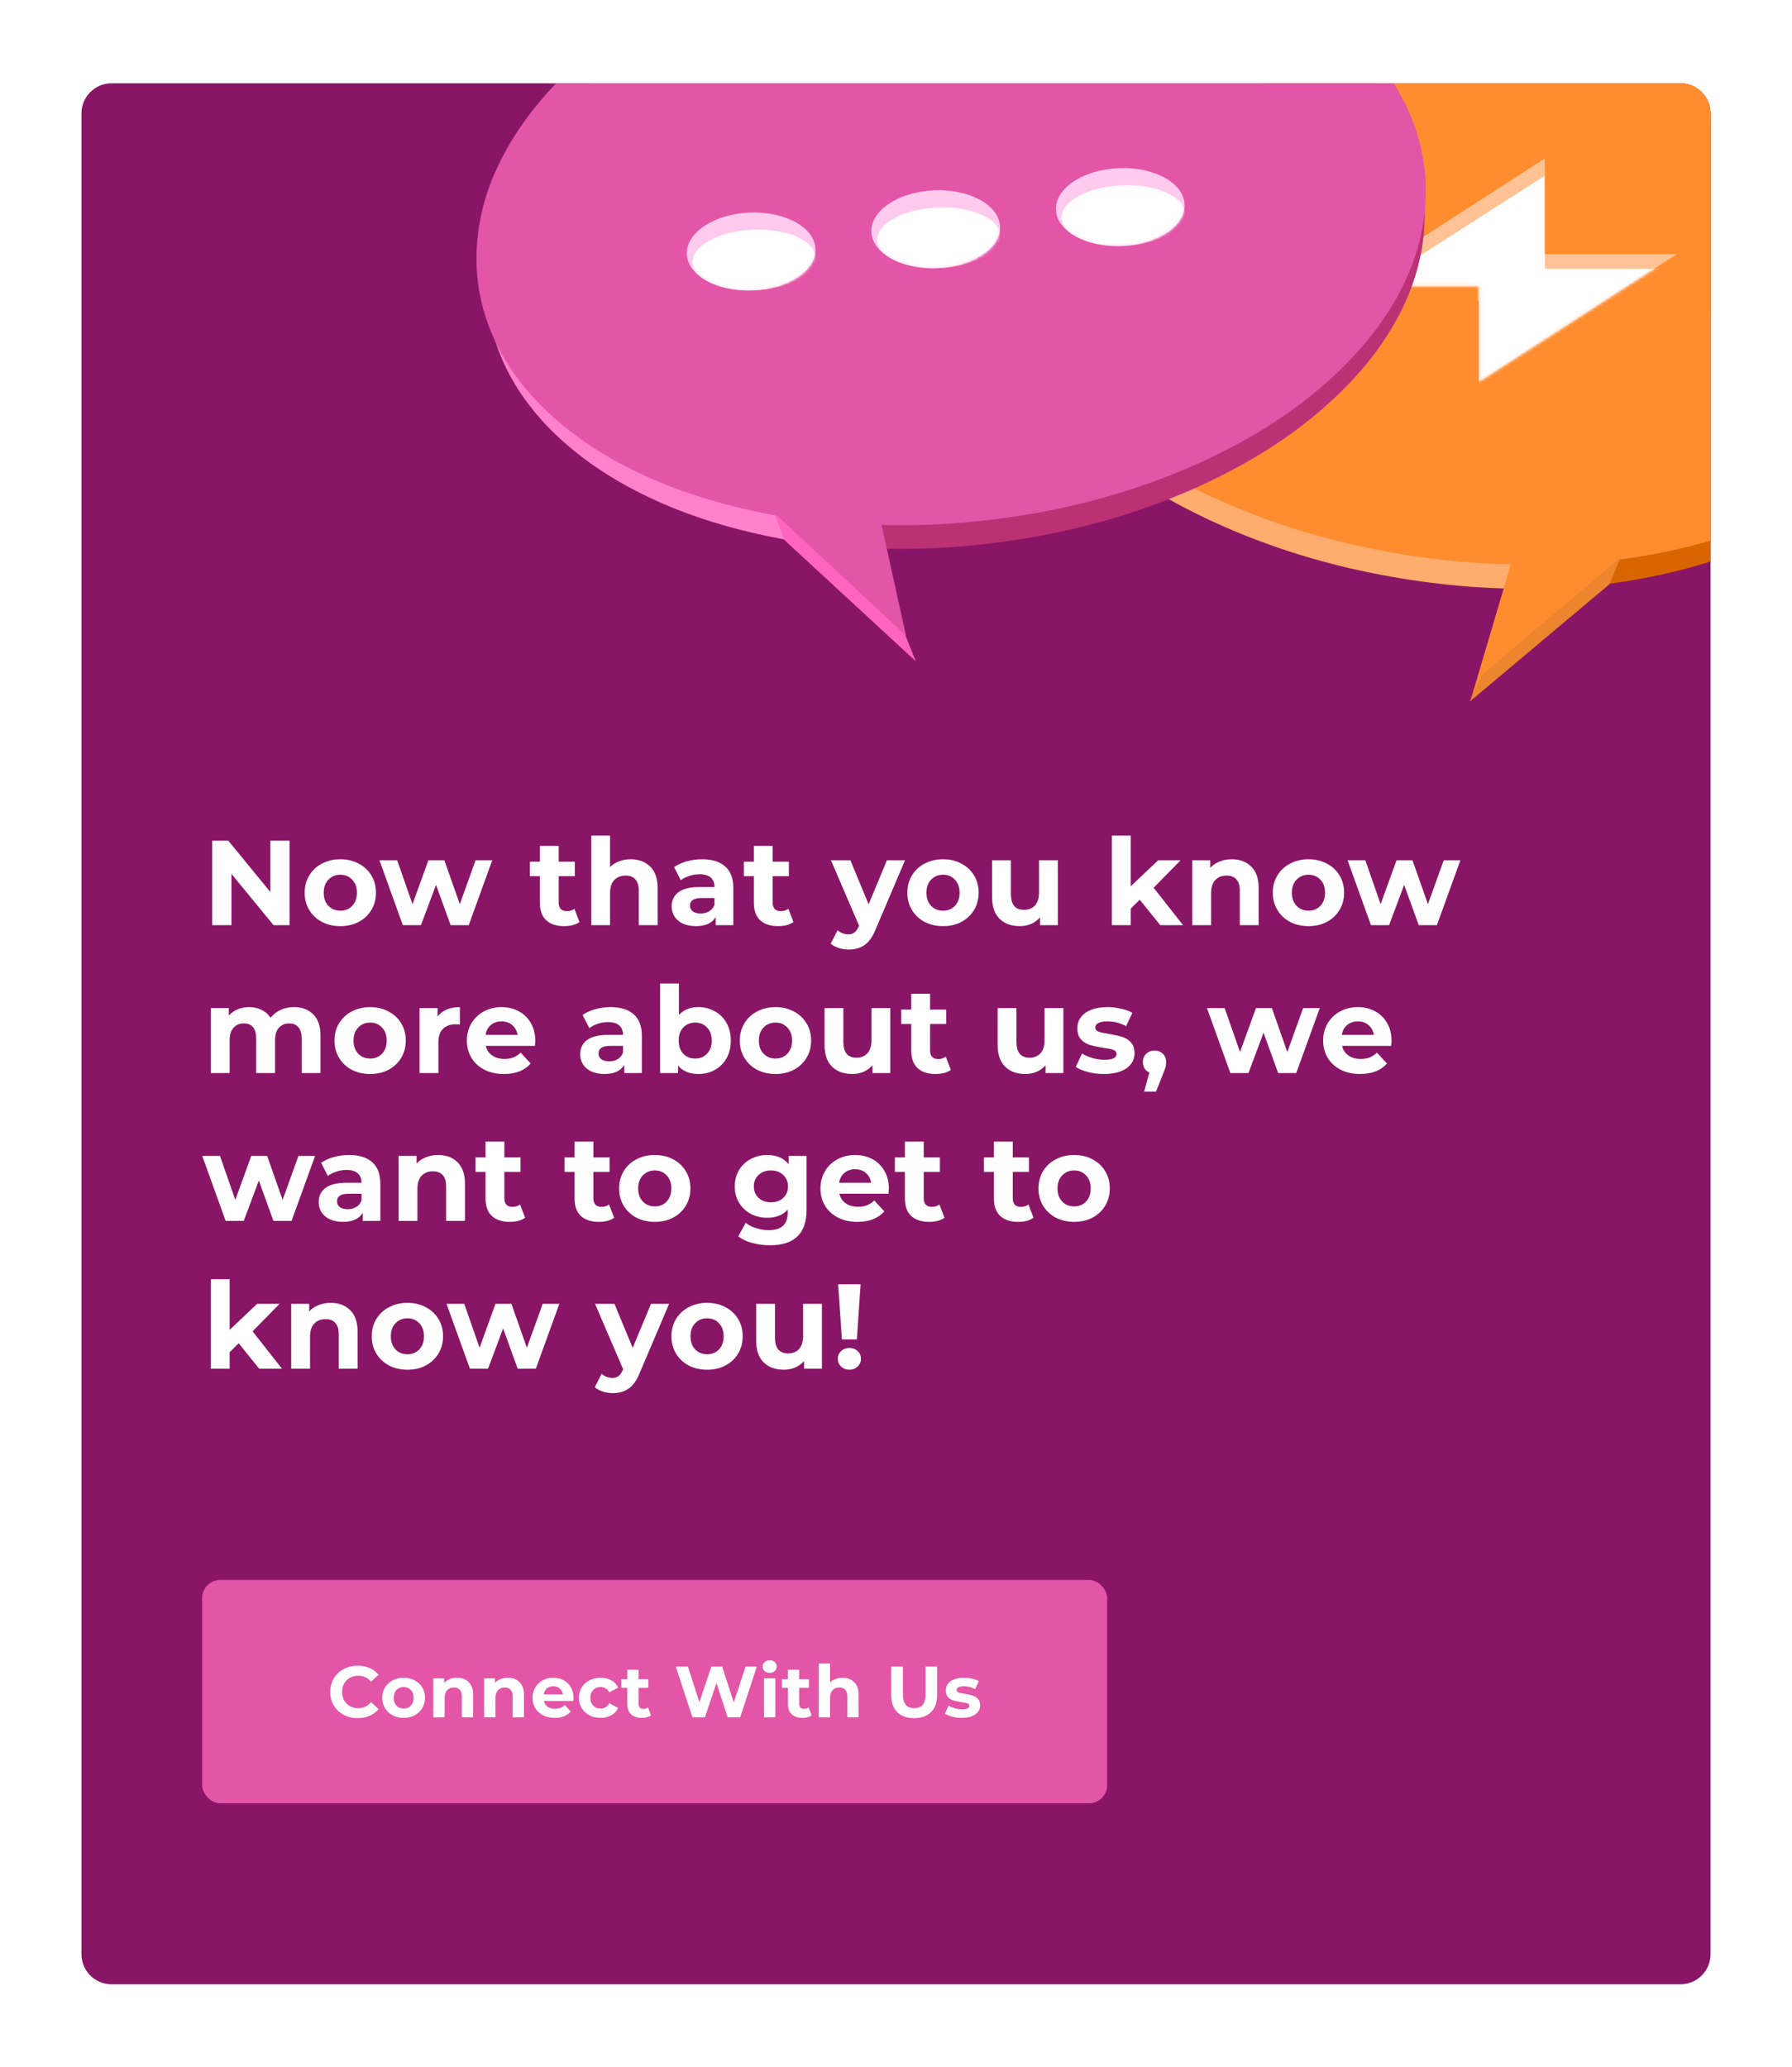
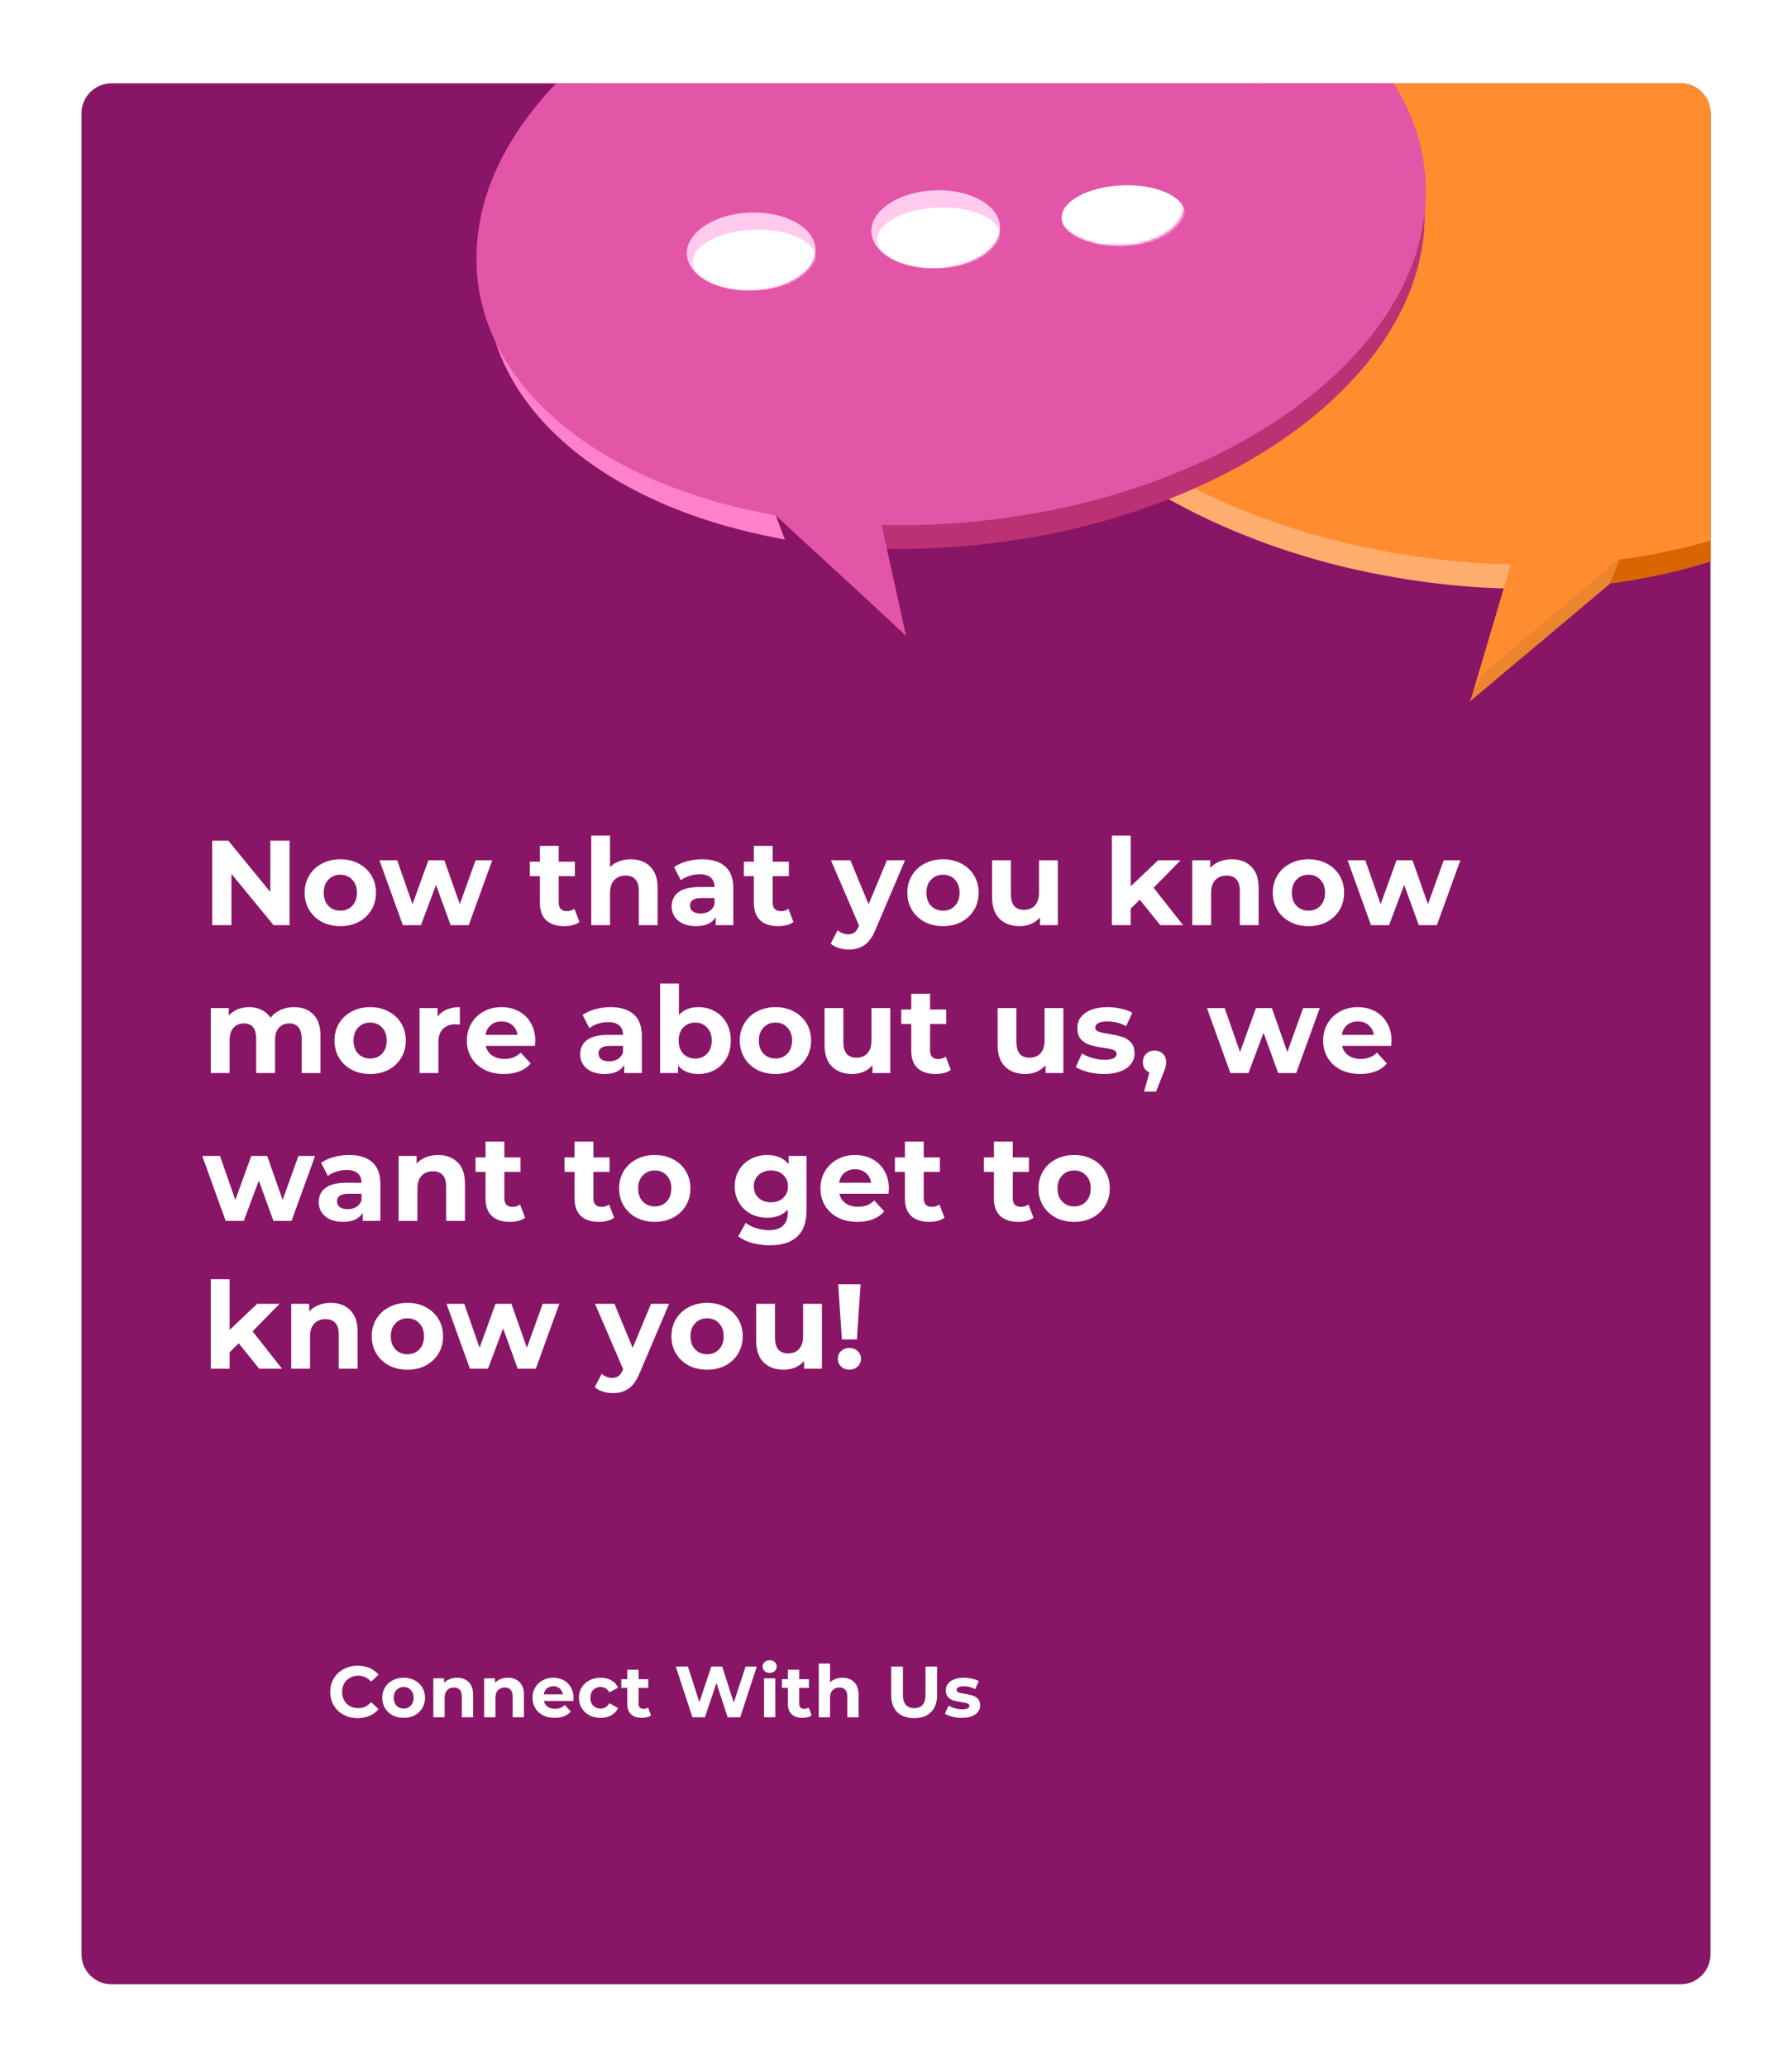
<svg xmlns="http://www.w3.org/2000/svg" width="594" height="685" viewBox="0 0 594 685" fill="none">
  <g filter="url(#filter0_d_106_10463)">
    <g clip-path="url(#clip0_106_10463)">
      <path d="M27 37.602C27 32.079 31.477 27.602 37 27.602H557C562.523 27.602 567 32.079 567 37.602V647.602C567 653.124 562.523 657.602 557 657.602H37C31.477 657.602 27 653.124 27 647.602V37.602Z" fill="#891566" />
      <path d="M96 278.602V306.602H90.68L76.72 289.602V306.602H70.32V278.602H75.68L89.6 295.602V278.602H96ZM112.825 306.922C110.558 306.922 108.518 306.455 106.705 305.522C104.918 304.562 103.518 303.242 102.505 301.562C101.491 299.882 100.985 297.975 100.985 295.842C100.985 293.708 101.491 291.802 102.505 290.122C103.518 288.442 104.918 287.135 106.705 286.202C108.518 285.242 110.558 284.762 112.825 284.762C115.091 284.762 117.118 285.242 118.905 286.202C120.691 287.135 122.091 288.442 123.105 290.122C124.118 291.802 124.625 293.708 124.625 295.842C124.625 297.975 124.118 299.882 123.105 301.562C122.091 303.242 120.691 304.562 118.905 305.522C117.118 306.455 115.091 306.922 112.825 306.922ZM112.825 301.802C114.425 301.802 115.731 301.268 116.745 300.202C117.785 299.108 118.305 297.655 118.305 295.842C118.305 294.028 117.785 292.588 116.745 291.522C115.731 290.428 114.425 289.882 112.825 289.882C111.225 289.882 109.905 290.428 108.865 291.522C107.825 292.588 107.305 294.028 107.305 295.842C107.305 297.655 107.825 299.108 108.865 300.202C109.905 301.268 111.225 301.802 112.825 301.802ZM163.17 285.082L155.37 306.602H149.37L144.53 293.242L139.53 306.602H133.53L125.77 285.082H131.65L136.73 299.642L142.01 285.082H147.29L152.41 299.642L157.65 285.082H163.17ZM192.079 305.562C191.465 306.015 190.705 306.362 189.799 306.602C188.919 306.815 187.985 306.922 186.999 306.922C184.439 306.922 182.452 306.268 181.039 304.962C179.652 303.655 178.959 301.735 178.959 299.202V290.362H175.639V285.562H178.959V280.322H185.199V285.562H190.559V290.362H185.199V299.122C185.199 300.028 185.425 300.735 185.879 301.242C186.359 301.722 187.025 301.962 187.879 301.962C188.865 301.962 189.705 301.695 190.399 301.162L192.079 305.562ZM209.062 284.762C211.728 284.762 213.875 285.562 215.502 287.162C217.155 288.762 217.982 291.135 217.982 294.282V306.602H211.742V295.242C211.742 293.535 211.368 292.268 210.622 291.442C209.875 290.588 208.795 290.162 207.382 290.162C205.808 290.162 204.555 290.655 203.622 291.642C202.688 292.602 202.222 294.042 202.222 295.962V306.602H195.982V276.922H202.222V287.322C203.048 286.495 204.048 285.868 205.222 285.442C206.395 284.988 207.675 284.762 209.062 284.762ZM232.718 284.762C236.051 284.762 238.611 285.562 240.398 287.162C242.184 288.735 243.078 291.122 243.078 294.322V306.602H237.238V303.922C236.064 305.922 233.878 306.922 230.678 306.922C229.024 306.922 227.584 306.642 226.358 306.082C225.158 305.522 224.238 304.748 223.598 303.762C222.958 302.775 222.638 301.655 222.638 300.402C222.638 298.402 223.384 296.828 224.878 295.682C226.398 294.535 228.731 293.962 231.878 293.962H236.838C236.838 292.602 236.424 291.562 235.598 290.842C234.771 290.095 233.531 289.722 231.878 289.722C230.731 289.722 229.598 289.908 228.478 290.282C227.384 290.628 226.451 291.108 225.678 291.722L223.438 287.362C224.611 286.535 226.011 285.895 227.638 285.442C229.291 284.988 230.984 284.762 232.718 284.762ZM232.238 302.722C233.304 302.722 234.251 302.482 235.078 302.002C235.904 301.495 236.491 300.762 236.838 299.802V297.602H232.558C229.998 297.602 228.718 298.442 228.718 300.122C228.718 300.922 229.024 301.562 229.638 302.042C230.278 302.495 231.144 302.722 232.238 302.722ZM263.005 305.562C262.392 306.015 261.632 306.362 260.725 306.602C259.845 306.815 258.912 306.922 257.925 306.922C255.365 306.922 253.379 306.268 251.965 304.962C250.579 303.655 249.885 301.735 249.885 299.202V290.362H246.565V285.562H249.885V280.322H256.125V285.562H261.485V290.362H256.125V299.122C256.125 300.028 256.352 300.735 256.805 301.242C257.285 301.722 257.952 301.962 258.805 301.962C259.792 301.962 260.632 301.695 261.325 301.162L263.005 305.562ZM299.996 285.082L290.276 307.922C289.29 310.402 288.063 312.148 286.596 313.162C285.156 314.175 283.41 314.682 281.356 314.682C280.236 314.682 279.13 314.508 278.036 314.162C276.943 313.815 276.05 313.335 275.356 312.722L277.636 308.282C278.116 308.708 278.663 309.042 279.276 309.282C279.916 309.522 280.543 309.642 281.156 309.642C282.01 309.642 282.703 309.428 283.236 309.002C283.77 308.602 284.25 307.922 284.676 306.962L284.756 306.762L275.436 285.082H281.876L287.916 299.682L293.996 285.082H299.996ZM312.597 306.922C310.33 306.922 308.29 306.455 306.477 305.522C304.69 304.562 303.29 303.242 302.277 301.562C301.263 299.882 300.757 297.975 300.757 295.842C300.757 293.708 301.263 291.802 302.277 290.122C303.29 288.442 304.69 287.135 306.477 286.202C308.29 285.242 310.33 284.762 312.597 284.762C314.863 284.762 316.89 285.242 318.677 286.202C320.463 287.135 321.863 288.442 322.877 290.122C323.89 291.802 324.397 293.708 324.397 295.842C324.397 297.975 323.89 299.882 322.877 301.562C321.863 303.242 320.463 304.562 318.677 305.522C316.89 306.455 314.863 306.922 312.597 306.922ZM312.597 301.802C314.197 301.802 315.503 301.268 316.517 300.202C317.557 299.108 318.077 297.655 318.077 295.842C318.077 294.028 317.557 292.588 316.517 291.522C315.503 290.428 314.197 289.882 312.597 289.882C310.997 289.882 309.677 290.428 308.637 291.522C307.597 292.588 307.077 294.028 307.077 295.842C307.077 297.655 307.597 299.108 308.637 300.202C309.677 301.268 310.997 301.802 312.597 301.802ZM350.647 285.082V306.602H344.727V304.042C343.901 304.975 342.914 305.695 341.767 306.202C340.621 306.682 339.381 306.922 338.047 306.922C335.221 306.922 332.981 306.108 331.327 304.482C329.674 302.855 328.847 300.442 328.847 297.242V285.082H335.087V296.322C335.087 299.788 336.541 301.522 339.447 301.522C340.941 301.522 342.141 301.042 343.047 300.082C343.954 299.095 344.407 297.642 344.407 295.722V285.082H350.647ZM377.797 298.162L374.797 301.122V306.602H368.557V276.922H374.797V293.722L383.917 285.082H391.357L382.397 294.202L392.157 306.602H384.597L377.797 298.162ZM408.287 284.762C410.953 284.762 413.1 285.562 414.727 287.162C416.38 288.762 417.207 291.135 417.207 294.282V306.602H410.967V295.242C410.967 293.535 410.593 292.268 409.847 291.442C409.1 290.588 408.02 290.162 406.607 290.162C405.033 290.162 403.78 290.655 402.847 291.642C401.913 292.602 401.447 294.042 401.447 295.962V306.602H395.207V285.082H401.167V287.602C401.993 286.695 403.02 286.002 404.247 285.522C405.473 285.015 406.82 284.762 408.287 284.762ZM433.737 306.922C431.471 306.922 429.431 306.455 427.617 305.522C425.831 304.562 424.431 303.242 423.417 301.562C422.404 299.882 421.897 297.975 421.897 295.842C421.897 293.708 422.404 291.802 423.417 290.122C424.431 288.442 425.831 287.135 427.617 286.202C429.431 285.242 431.471 284.762 433.737 284.762C436.004 284.762 438.031 285.242 439.817 286.202C441.604 287.135 443.004 288.442 444.017 290.122C445.031 291.802 445.537 293.708 445.537 295.842C445.537 297.975 445.031 299.882 444.017 301.562C443.004 303.242 441.604 304.562 439.817 305.522C438.031 306.455 436.004 306.922 433.737 306.922ZM433.737 301.802C435.337 301.802 436.644 301.268 437.657 300.202C438.697 299.108 439.217 297.655 439.217 295.842C439.217 294.028 438.697 292.588 437.657 291.522C436.644 290.428 435.337 289.882 433.737 289.882C432.137 289.882 430.817 290.428 429.777 291.522C428.737 292.588 428.217 294.028 428.217 295.842C428.217 297.655 428.737 299.108 429.777 300.202C430.817 301.268 432.137 301.802 433.737 301.802ZM484.082 285.082L476.282 306.602H470.282L465.442 293.242L460.442 306.602H454.442L446.682 285.082H452.562L457.642 299.642L462.922 285.082H468.202L473.322 299.642L478.562 285.082H484.082ZM97.44 333.762C100.133 333.762 102.267 334.562 103.84 336.162C105.44 337.735 106.24 340.108 106.24 343.282V355.602H100V344.242C100 342.535 99.64 341.268 98.92 340.442C98.227 339.588 97.227 339.162 95.92 339.162C94.453 339.162 93.293 339.642 92.44 340.602C91.587 341.535 91.16 342.935 91.16 344.802V355.602H84.92V344.242C84.92 340.855 83.56 339.162 80.84 339.162C79.4 339.162 78.253 339.642 77.4 340.602C76.547 341.535 76.12 342.935 76.12 344.802V355.602H69.88V334.082H75.84V336.562C76.64 335.655 77.613 334.962 78.76 334.482C79.933 334.002 81.213 333.762 82.6 333.762C84.12 333.762 85.493 334.068 86.72 334.682C87.947 335.268 88.933 336.135 89.68 337.282C90.56 336.162 91.667 335.295 93 334.682C94.36 334.068 95.84 333.762 97.44 333.762ZM122.708 355.922C120.441 355.922 118.401 355.455 116.588 354.522C114.801 353.562 113.401 352.242 112.388 350.562C111.374 348.882 110.868 346.975 110.868 344.842C110.868 342.708 111.374 340.802 112.388 339.122C113.401 337.442 114.801 336.135 116.588 335.202C118.401 334.242 120.441 333.762 122.708 333.762C124.974 333.762 127.001 334.242 128.788 335.202C130.574 336.135 131.974 337.442 132.988 339.122C134.001 340.802 134.508 342.708 134.508 344.842C134.508 346.975 134.001 348.882 132.988 350.562C131.974 352.242 130.574 353.562 128.788 354.522C127.001 355.455 124.974 355.922 122.708 355.922ZM122.708 350.802C124.308 350.802 125.614 350.268 126.628 349.202C127.668 348.108 128.188 346.655 128.188 344.842C128.188 343.028 127.668 341.588 126.628 340.522C125.614 339.428 124.308 338.882 122.708 338.882C121.108 338.882 119.788 339.428 118.748 340.522C117.708 341.588 117.188 343.028 117.188 344.842C117.188 346.655 117.708 348.108 118.748 349.202C119.788 350.268 121.108 350.802 122.708 350.802ZM145.038 336.922C145.785 335.882 146.785 335.095 148.038 334.562C149.318 334.028 150.785 333.762 152.438 333.762V339.522C151.745 339.468 151.278 339.442 151.038 339.442C149.252 339.442 147.852 339.948 146.838 340.962C145.825 341.948 145.318 343.442 145.318 345.442V355.602H139.078V334.082H145.038V336.922ZM177.433 344.922C177.433 345.002 177.393 345.562 177.313 346.602H161.033C161.327 347.935 162.02 348.988 163.113 349.762C164.207 350.535 165.567 350.922 167.193 350.922C168.313 350.922 169.3 350.762 170.153 350.442C171.033 350.095 171.847 349.562 172.593 348.842L175.913 352.442C173.887 354.762 170.927 355.922 167.033 355.922C164.607 355.922 162.46 355.455 160.593 354.522C158.727 353.562 157.287 352.242 156.273 350.562C155.26 348.882 154.753 346.975 154.753 344.842C154.753 342.735 155.247 340.842 156.233 339.162C157.247 337.455 158.62 336.135 160.353 335.202C162.113 334.242 164.073 333.762 166.233 333.762C168.34 333.762 170.247 334.215 171.953 335.122C173.66 336.028 174.993 337.335 175.953 339.042C176.94 340.722 177.433 342.682 177.433 344.922ZM166.273 338.482C164.86 338.482 163.673 338.882 162.713 339.682C161.753 340.482 161.167 341.575 160.953 342.962H171.553C171.34 341.602 170.753 340.522 169.793 339.722C168.833 338.895 167.66 338.482 166.273 338.482ZM202.396 333.762C205.729 333.762 208.289 334.562 210.076 336.162C211.863 337.735 212.756 340.122 212.756 343.322V355.602H206.916V352.922C205.743 354.922 203.556 355.922 200.356 355.922C198.703 355.922 197.263 355.642 196.036 355.082C194.836 354.522 193.916 353.748 193.276 352.762C192.636 351.775 192.316 350.655 192.316 349.402C192.316 347.402 193.063 345.828 194.556 344.682C196.076 343.535 198.409 342.962 201.556 342.962H206.516C206.516 341.602 206.103 340.562 205.276 339.842C204.449 339.095 203.209 338.722 201.556 338.722C200.409 338.722 199.276 338.908 198.156 339.282C197.063 339.628 196.129 340.108 195.356 340.722L193.116 336.362C194.289 335.535 195.689 334.895 197.316 334.442C198.969 333.988 200.663 333.762 202.396 333.762ZM201.916 351.722C202.983 351.722 203.929 351.482 204.756 351.002C205.583 350.495 206.169 349.762 206.516 348.802V346.602H202.236C199.676 346.602 198.396 347.442 198.396 349.122C198.396 349.922 198.703 350.562 199.316 351.042C199.956 351.495 200.823 351.722 201.916 351.722ZM231.523 333.762C233.523 333.762 235.337 334.228 236.963 335.162C238.617 336.068 239.91 337.362 240.843 339.042C241.777 340.695 242.243 342.628 242.243 344.842C242.243 347.055 241.777 349.002 240.843 350.682C239.91 352.335 238.617 353.628 236.963 354.562C235.337 355.468 233.523 355.922 231.523 355.922C228.563 355.922 226.31 354.988 224.763 353.122V355.602H218.803V325.922H225.043V336.362C226.617 334.628 228.777 333.762 231.523 333.762ZM230.443 350.802C232.043 350.802 233.35 350.268 234.363 349.202C235.403 348.108 235.923 346.655 235.923 344.842C235.923 343.028 235.403 341.588 234.363 340.522C233.35 339.428 232.043 338.882 230.443 338.882C228.843 338.882 227.523 339.428 226.483 340.522C225.47 341.588 224.963 343.028 224.963 344.842C224.963 346.655 225.47 348.108 226.483 349.202C227.523 350.268 228.843 350.802 230.443 350.802ZM257.061 355.922C254.794 355.922 252.754 355.455 250.941 354.522C249.154 353.562 247.754 352.242 246.741 350.562C245.727 348.882 245.221 346.975 245.221 344.842C245.221 342.708 245.727 340.802 246.741 339.122C247.754 337.442 249.154 336.135 250.941 335.202C252.754 334.242 254.794 333.762 257.061 333.762C259.327 333.762 261.354 334.242 263.141 335.202C264.927 336.135 266.327 337.442 267.341 339.122C268.354 340.802 268.861 342.708 268.861 344.842C268.861 346.975 268.354 348.882 267.341 350.562C266.327 352.242 264.927 353.562 263.141 354.522C261.354 355.455 259.327 355.922 257.061 355.922ZM257.061 350.802C258.661 350.802 259.967 350.268 260.981 349.202C262.021 348.108 262.541 346.655 262.541 344.842C262.541 343.028 262.021 341.588 260.981 340.522C259.967 339.428 258.661 338.882 257.061 338.882C255.461 338.882 254.141 339.428 253.101 340.522C252.061 341.588 251.541 343.028 251.541 344.842C251.541 346.655 252.061 348.108 253.101 349.202C254.141 350.268 255.461 350.802 257.061 350.802ZM295.112 334.082V355.602H289.192V353.042C288.365 353.975 287.378 354.695 286.232 355.202C285.085 355.682 283.845 355.922 282.512 355.922C279.685 355.922 277.445 355.108 275.792 353.482C274.138 351.855 273.312 349.442 273.312 346.242V334.082H279.552V345.322C279.552 348.788 281.005 350.522 283.912 350.522C285.405 350.522 286.605 350.042 287.512 349.082C288.418 348.095 288.872 346.642 288.872 344.722V334.082H295.112ZM315.173 354.562C314.559 355.015 313.799 355.362 312.893 355.602C312.013 355.815 311.079 355.922 310.093 355.922C307.533 355.922 305.546 355.268 304.133 353.962C302.746 352.655 302.053 350.735 302.053 348.202V339.362H298.733V334.562H302.053V329.322H308.293V334.562H313.653V339.362H308.293V348.122C308.293 349.028 308.519 349.735 308.973 350.242C309.453 350.722 310.119 350.962 310.973 350.962C311.959 350.962 312.799 350.695 313.493 350.162L315.173 354.562ZM352.483 334.082V355.602H346.563V353.042C345.737 353.975 344.75 354.695 343.603 355.202C342.457 355.682 341.217 355.922 339.883 355.922C337.057 355.922 334.817 355.108 333.163 353.482C331.51 351.855 330.683 349.442 330.683 346.242V334.082H336.923V345.322C336.923 348.788 338.377 350.522 341.283 350.522C342.777 350.522 343.977 350.042 344.883 349.082C345.79 348.095 346.243 346.642 346.243 344.722V334.082H352.483ZM365.904 355.922C364.118 355.922 362.371 355.708 360.664 355.282C358.958 354.828 357.598 354.268 356.584 353.602L358.664 349.122C359.624 349.735 360.784 350.242 362.144 350.642C363.504 351.015 364.838 351.202 366.144 351.202C368.784 351.202 370.104 350.548 370.104 349.242C370.104 348.628 369.744 348.188 369.024 347.922C368.304 347.655 367.198 347.428 365.704 347.242C363.944 346.975 362.491 346.668 361.344 346.322C360.198 345.975 359.198 345.362 358.344 344.482C357.518 343.602 357.104 342.348 357.104 340.722C357.104 339.362 357.491 338.162 358.264 337.122C359.064 336.055 360.211 335.228 361.704 334.642C363.224 334.055 365.011 333.762 367.064 333.762C368.584 333.762 370.091 333.935 371.584 334.282C373.104 334.602 374.358 335.055 375.344 335.642L373.264 340.082C371.371 339.015 369.304 338.482 367.064 338.482C365.731 338.482 364.731 338.668 364.064 339.042C363.398 339.415 363.064 339.895 363.064 340.482C363.064 341.148 363.424 341.615 364.144 341.882C364.864 342.148 366.011 342.402 367.584 342.642C369.344 342.935 370.784 343.255 371.904 343.602C373.024 343.922 373.998 344.522 374.824 345.402C375.651 346.282 376.064 347.508 376.064 349.082C376.064 350.415 375.664 351.602 374.864 352.642C374.064 353.682 372.891 354.495 371.344 355.082C369.824 355.642 368.011 355.922 365.904 355.922ZM382.714 348.162C383.834 348.162 384.754 348.522 385.474 349.242C386.194 349.935 386.554 350.855 386.554 352.002C386.554 352.535 386.488 353.068 386.354 353.602C386.221 354.135 385.928 354.935 385.474 356.002L383.194 361.762H379.234L380.994 355.402C380.328 355.135 379.794 354.708 379.394 354.122C379.021 353.508 378.834 352.802 378.834 352.002C378.834 350.855 379.194 349.935 379.914 349.242C380.661 348.522 381.594 348.162 382.714 348.162ZM437.471 334.082L429.671 355.602H423.671L418.831 342.242L413.831 355.602H407.831L400.071 334.082H405.951L411.031 348.642L416.311 334.082H421.591L426.711 348.642L431.951 334.082H437.471ZM461.266 344.922C461.266 345.002 461.226 345.562 461.146 346.602H444.866C445.16 347.935 445.853 348.988 446.946 349.762C448.04 350.535 449.4 350.922 451.026 350.922C452.146 350.922 453.133 350.762 453.986 350.442C454.866 350.095 455.68 349.562 456.426 348.842L459.746 352.442C457.72 354.762 454.76 355.922 450.866 355.922C448.44 355.922 446.293 355.455 444.426 354.522C442.56 353.562 441.12 352.242 440.106 350.562C439.093 348.882 438.586 346.975 438.586 344.842C438.586 342.735 439.08 340.842 440.066 339.162C441.08 337.455 442.453 336.135 444.186 335.202C445.946 334.242 447.906 333.762 450.066 333.762C452.173 333.762 454.08 334.215 455.786 335.122C457.493 336.028 458.826 337.335 459.786 339.042C460.773 340.722 461.266 342.682 461.266 344.922ZM450.106 338.482C448.693 338.482 447.506 338.882 446.546 339.682C445.586 340.482 445 341.575 444.786 342.962H455.386C455.173 341.602 454.586 340.522 453.626 339.722C452.666 338.895 451.493 338.482 450.106 338.482ZM104.44 383.082L96.64 404.602H90.64L85.8 391.242L80.8 404.602H74.8L67.04 383.082H72.92L78 397.642L83.28 383.082H88.56L93.68 397.642L98.92 383.082H104.44ZM115.718 382.762C119.051 382.762 121.611 383.562 123.398 385.162C125.184 386.735 126.078 389.122 126.078 392.322V404.602H120.238V401.922C119.064 403.922 116.878 404.922 113.678 404.922C112.024 404.922 110.584 404.642 109.358 404.082C108.158 403.522 107.238 402.748 106.598 401.762C105.958 400.775 105.638 399.655 105.638 398.402C105.638 396.402 106.384 394.828 107.878 393.682C109.398 392.535 111.731 391.962 114.878 391.962H119.838C119.838 390.602 119.424 389.562 118.598 388.842C117.771 388.095 116.531 387.722 114.878 387.722C113.731 387.722 112.598 387.908 111.478 388.282C110.384 388.628 109.451 389.108 108.678 389.722L106.438 385.362C107.611 384.535 109.011 383.895 110.638 383.442C112.291 382.988 113.984 382.762 115.718 382.762ZM115.238 400.722C116.304 400.722 117.251 400.482 118.078 400.002C118.904 399.495 119.491 398.762 119.838 397.802V395.602H115.558C112.998 395.602 111.718 396.442 111.718 398.122C111.718 398.922 112.024 399.562 112.638 400.042C113.278 400.495 114.144 400.722 115.238 400.722ZM145.205 382.762C147.872 382.762 150.019 383.562 151.645 385.162C153.299 386.762 154.125 389.135 154.125 392.282V404.602H147.885V393.242C147.885 391.535 147.512 390.268 146.765 389.442C146.019 388.588 144.939 388.162 143.525 388.162C141.952 388.162 140.699 388.655 139.765 389.642C138.832 390.602 138.365 392.042 138.365 393.962V404.602H132.125V383.082H138.085V385.602C138.912 384.695 139.939 384.002 141.165 383.522C142.392 383.015 143.739 382.762 145.205 382.762ZM174.062 403.562C173.448 404.015 172.688 404.362 171.782 404.602C170.902 404.815 169.968 404.922 168.982 404.922C166.422 404.922 164.435 404.268 163.022 402.962C161.635 401.655 160.942 399.735 160.942 397.202V388.362H157.622V383.562H160.942V378.322H167.182V383.562H172.542V388.362H167.182V397.122C167.182 398.028 167.408 398.735 167.862 399.242C168.342 399.722 169.008 399.962 169.862 399.962C170.848 399.962 171.688 399.695 172.382 399.162L174.062 403.562ZM203.573 403.562C202.959 404.015 202.199 404.362 201.293 404.602C200.413 404.815 199.479 404.922 198.493 404.922C195.933 404.922 193.946 404.268 192.533 402.962C191.146 401.655 190.453 399.735 190.453 397.202V388.362H187.133V383.562H190.453V378.322H196.693V383.562H202.053V388.362H196.693V397.122C196.693 398.028 196.919 398.735 197.372 399.242C197.853 399.722 198.519 399.962 199.373 399.962C200.359 399.962 201.199 399.695 201.893 399.162L203.573 403.562ZM217.051 404.922C214.785 404.922 212.745 404.455 210.931 403.522C209.145 402.562 207.745 401.242 206.731 399.562C205.718 397.882 205.211 395.975 205.211 393.842C205.211 391.708 205.718 389.802 206.731 388.122C207.745 386.442 209.145 385.135 210.931 384.202C212.745 383.242 214.785 382.762 217.051 382.762C219.318 382.762 221.345 383.242 223.131 384.202C224.918 385.135 226.318 386.442 227.331 388.122C228.345 389.802 228.851 391.708 228.851 393.842C228.851 395.975 228.345 397.882 227.331 399.562C226.318 401.242 224.918 402.562 223.131 403.522C221.345 404.455 219.318 404.922 217.051 404.922ZM217.051 399.802C218.651 399.802 219.958 399.268 220.971 398.202C222.011 397.108 222.531 395.655 222.531 393.842C222.531 392.028 222.011 390.588 220.971 389.522C219.958 388.428 218.651 387.882 217.051 387.882C215.451 387.882 214.131 388.428 213.091 389.522C212.051 390.588 211.531 392.028 211.531 393.842C211.531 395.655 212.051 397.108 213.091 398.202C214.131 399.268 215.451 399.802 217.051 399.802ZM267.35 383.082V401.002C267.35 404.948 266.324 407.882 264.27 409.802C262.217 411.722 259.217 412.682 255.27 412.682C253.19 412.682 251.217 412.428 249.35 411.922C247.484 411.415 245.937 410.682 244.71 409.722L247.19 405.242C248.097 405.988 249.244 406.575 250.63 407.002C252.017 407.455 253.404 407.682 254.79 407.682C256.95 407.682 258.537 407.188 259.55 406.202C260.59 405.242 261.11 403.775 261.11 401.802V400.882C259.484 402.668 257.217 403.562 254.31 403.562C252.337 403.562 250.524 403.135 248.87 402.282C247.244 401.402 245.95 400.175 244.99 398.602C244.03 397.028 243.55 395.215 243.55 393.162C243.55 391.108 244.03 389.295 244.99 387.722C245.95 386.148 247.244 384.935 248.87 384.082C250.524 383.202 252.337 382.762 254.31 382.762C257.43 382.762 259.804 383.788 261.43 385.842V383.082H267.35ZM255.55 398.442C257.204 398.442 258.55 397.962 259.59 397.002C260.657 396.015 261.19 394.735 261.19 393.162C261.19 391.588 260.657 390.322 259.59 389.362C258.55 388.375 257.204 387.882 255.55 387.882C253.897 387.882 252.537 388.375 251.47 389.362C250.404 390.322 249.87 391.588 249.87 393.162C249.87 394.735 250.404 396.015 251.47 397.002C252.537 397.962 253.897 398.442 255.55 398.442ZM294.638 393.922C294.638 394.002 294.598 394.562 294.518 395.602H278.238C278.531 396.935 279.225 397.988 280.318 398.762C281.411 399.535 282.771 399.922 284.398 399.922C285.518 399.922 286.505 399.762 287.358 399.442C288.238 399.095 289.051 398.562 289.798 397.842L293.118 401.442C291.091 403.762 288.131 404.922 284.238 404.922C281.811 404.922 279.665 404.455 277.798 403.522C275.931 402.562 274.491 401.242 273.478 399.562C272.465 397.882 271.958 395.975 271.958 393.842C271.958 391.735 272.451 389.842 273.438 388.162C274.451 386.455 275.825 385.135 277.558 384.202C279.318 383.242 281.278 382.762 283.438 382.762C285.545 382.762 287.451 383.215 289.158 384.122C290.865 385.028 292.198 386.335 293.158 388.042C294.145 389.722 294.638 391.682 294.638 393.922ZM283.478 387.482C282.065 387.482 280.878 387.882 279.918 388.682C278.958 389.482 278.371 390.575 278.158 391.962H288.758C288.545 390.602 287.958 389.522 286.998 388.722C286.038 387.895 284.865 387.482 283.478 387.482ZM313.073 403.562C312.459 404.015 311.699 404.362 310.793 404.602C309.913 404.815 308.979 404.922 307.993 404.922C305.433 404.922 303.446 404.268 302.033 402.962C300.646 401.655 299.953 399.735 299.953 397.202V388.362H296.633V383.562H299.953V378.322H306.193V383.562H311.553V388.362H306.193V397.122C306.193 398.028 306.419 398.735 306.872 399.242C307.353 399.722 308.019 399.962 308.873 399.962C309.859 399.962 310.699 399.695 311.393 399.162L313.073 403.562ZM342.583 403.562C341.97 404.015 341.21 404.362 340.303 404.602C339.423 404.815 338.49 404.922 337.503 404.922C334.943 404.922 332.957 404.268 331.543 402.962C330.157 401.655 329.463 399.735 329.463 397.202V388.362H326.143V383.562H329.463V378.322H335.703V383.562H341.063V388.362H335.703V397.122C335.703 398.028 335.93 398.735 336.383 399.242C336.863 399.722 337.53 399.962 338.383 399.962C339.37 399.962 340.21 399.695 340.903 399.162L342.583 403.562ZM356.062 404.922C353.796 404.922 351.756 404.455 349.942 403.522C348.156 402.562 346.756 401.242 345.742 399.562C344.729 397.882 344.222 395.975 344.222 393.842C344.222 391.708 344.729 389.802 345.742 388.122C346.756 386.442 348.156 385.135 349.942 384.202C351.756 383.242 353.796 382.762 356.062 382.762C358.329 382.762 360.356 383.242 362.142 384.202C363.929 385.135 365.329 386.442 366.342 388.122C367.356 389.802 367.862 391.708 367.862 393.842C367.862 395.975 367.356 397.882 366.342 399.562C365.329 401.242 363.929 402.562 362.142 403.522C360.356 404.455 358.329 404.922 356.062 404.922ZM356.062 399.802C357.662 399.802 358.969 399.268 359.982 398.202C361.022 397.108 361.542 395.655 361.542 393.842C361.542 392.028 361.022 390.588 359.982 389.522C358.969 388.428 357.662 387.882 356.062 387.882C354.462 387.882 353.142 388.428 352.102 389.522C351.062 390.588 350.542 392.028 350.542 393.842C350.542 395.655 351.062 397.108 352.102 398.202C353.142 399.268 354.462 399.802 356.062 399.802ZM79.12 445.162L76.12 448.122V453.602H69.88V423.922H76.12V440.722L85.24 432.082H92.68L83.72 441.202L93.48 453.602H85.92L79.12 445.162ZM109.61 431.762C112.277 431.762 114.423 432.562 116.05 434.162C117.703 435.762 118.53 438.135 118.53 441.282V453.602H112.29V442.242C112.29 440.535 111.917 439.268 111.17 438.442C110.423 437.588 109.343 437.162 107.93 437.162C106.357 437.162 105.103 437.655 104.17 438.642C103.237 439.602 102.77 441.042 102.77 442.962V453.602H96.53V432.082H102.49V434.602C103.317 433.695 104.343 433.002 105.57 432.522C106.797 432.015 108.143 431.762 109.61 431.762ZM135.061 453.922C132.794 453.922 130.754 453.455 128.941 452.522C127.154 451.562 125.754 450.242 124.741 448.562C123.727 446.882 123.221 444.975 123.221 442.842C123.221 440.708 123.727 438.802 124.741 437.122C125.754 435.442 127.154 434.135 128.941 433.202C130.754 432.242 132.794 431.762 135.061 431.762C137.327 431.762 139.354 432.242 141.141 433.202C142.927 434.135 144.327 435.442 145.341 437.122C146.354 438.802 146.861 440.708 146.861 442.842C146.861 444.975 146.354 446.882 145.341 448.562C144.327 450.242 142.927 451.562 141.141 452.522C139.354 453.455 137.327 453.922 135.061 453.922ZM135.061 448.802C136.661 448.802 137.967 448.268 138.981 447.202C140.021 446.108 140.541 444.655 140.541 442.842C140.541 441.028 140.021 439.588 138.981 438.522C137.967 437.428 136.661 436.882 135.061 436.882C133.461 436.882 132.141 437.428 131.101 438.522C130.061 439.588 129.541 441.028 129.541 442.842C129.541 444.655 130.061 446.108 131.101 447.202C132.141 448.268 133.461 448.802 135.061 448.802ZM185.406 432.082L177.606 453.602H171.606L166.766 440.242L161.766 453.602H155.766L148.006 432.082H153.886L158.966 446.642L164.246 432.082H169.526L174.646 446.642L179.886 432.082H185.406ZM221.795 432.082L212.075 454.922C211.088 457.402 209.861 459.148 208.395 460.162C206.955 461.175 205.208 461.682 203.155 461.682C202.035 461.682 200.928 461.508 199.835 461.162C198.741 460.815 197.848 460.335 197.155 459.722L199.435 455.282C199.915 455.708 200.461 456.042 201.075 456.282C201.715 456.522 202.341 456.642 202.955 456.642C203.808 456.642 204.501 456.428 205.035 456.002C205.568 455.602 206.048 454.922 206.475 453.962L206.555 453.762L197.235 432.082H203.675L209.715 446.682L215.795 432.082H221.795ZM234.395 453.922C232.128 453.922 230.088 453.455 228.275 452.522C226.488 451.562 225.088 450.242 224.075 448.562C223.062 446.882 222.555 444.975 222.555 442.842C222.555 440.708 223.062 438.802 224.075 437.122C225.088 435.442 226.488 434.135 228.275 433.202C230.088 432.242 232.128 431.762 234.395 431.762C236.662 431.762 238.688 432.242 240.475 433.202C242.262 434.135 243.662 435.442 244.675 437.122C245.688 438.802 246.195 440.708 246.195 442.842C246.195 444.975 245.688 446.882 244.675 448.562C243.662 450.242 242.262 451.562 240.475 452.522C238.688 453.455 236.662 453.922 234.395 453.922ZM234.395 448.802C235.995 448.802 237.302 448.268 238.315 447.202C239.355 446.108 239.875 444.655 239.875 442.842C239.875 441.028 239.355 439.588 238.315 438.522C237.302 437.428 235.995 436.882 234.395 436.882C232.795 436.882 231.475 437.428 230.435 438.522C229.395 439.588 228.875 441.028 228.875 442.842C228.875 444.655 229.395 446.108 230.435 447.202C231.475 448.268 232.795 448.802 234.395 448.802ZM272.446 432.082V453.602H266.526V451.042C265.699 451.975 264.713 452.695 263.566 453.202C262.419 453.682 261.179 453.922 259.846 453.922C257.019 453.922 254.779 453.108 253.126 451.482C251.473 449.855 250.646 447.442 250.646 444.242V432.082H256.886V443.322C256.886 446.788 258.339 448.522 261.246 448.522C262.739 448.522 263.939 448.042 264.846 447.082C265.753 446.095 266.206 444.642 266.206 442.722V432.082H272.446ZM277.827 425.602H285.267L284.027 443.882H279.067L277.827 425.602ZM281.547 453.922C280.454 453.922 279.534 453.575 278.787 452.882C278.067 452.162 277.707 451.295 277.707 450.282C277.707 449.268 278.067 448.428 278.787 447.762C279.507 447.068 280.427 446.722 281.547 446.722C282.667 446.722 283.587 447.068 284.307 447.762C285.027 448.428 285.387 449.268 285.387 450.282C285.387 451.295 285.014 452.162 284.267 452.882C283.547 453.575 282.64 453.922 281.547 453.922Z" fill="white" />
-       <rect x="67" y="523.602" width="300" height="74" rx="6" fill="#E355A7" />
      <path d="M118.559 569.39C116.847 569.39 115.295 569.022 113.903 568.286C112.527 567.534 111.439 566.502 110.639 565.19C109.855 563.862 109.463 562.366 109.463 560.702C109.463 559.038 109.855 557.55 110.639 556.238C111.439 554.91 112.527 553.878 113.903 553.142C115.295 552.39 116.855 552.014 118.583 552.014C120.039 552.014 121.351 552.27 122.519 552.782C123.703 553.294 124.695 554.03 125.495 554.99L122.999 557.294C121.863 555.982 120.455 555.326 118.775 555.326C117.735 555.326 116.807 555.558 115.991 556.022C115.175 556.47 114.535 557.102 114.071 557.918C113.623 558.734 113.399 559.662 113.399 560.702C113.399 561.742 113.623 562.67 114.071 563.486C114.535 564.302 115.175 564.942 115.991 565.406C116.807 565.854 117.735 566.078 118.775 566.078C120.455 566.078 121.863 565.414 122.999 564.086L125.495 566.39C124.695 567.366 123.703 568.11 122.519 568.622C121.335 569.134 120.015 569.39 118.559 569.39ZM133.806 569.294C132.446 569.294 131.222 569.014 130.134 568.454C129.062 567.878 128.222 567.086 127.614 566.078C127.006 565.07 126.702 563.926 126.702 562.646C126.702 561.366 127.006 560.222 127.614 559.214C128.222 558.206 129.062 557.422 130.134 556.862C131.222 556.286 132.446 555.998 133.806 555.998C135.166 555.998 136.382 556.286 137.454 556.862C138.526 557.422 139.366 558.206 139.974 559.214C140.582 560.222 140.886 561.366 140.886 562.646C140.886 563.926 140.582 565.07 139.974 566.078C139.366 567.086 138.526 567.878 137.454 568.454C136.382 569.014 135.166 569.294 133.806 569.294ZM133.806 566.222C134.766 566.222 135.55 565.902 136.158 565.262C136.782 564.606 137.094 563.734 137.094 562.646C137.094 561.558 136.782 560.694 136.158 560.054C135.55 559.398 134.766 559.07 133.806 559.07C132.846 559.07 132.054 559.398 131.43 560.054C130.806 560.694 130.494 561.558 130.494 562.646C130.494 563.734 130.806 564.606 131.43 565.262C132.054 565.902 132.846 566.222 133.806 566.222ZM151.486 555.998C153.086 555.998 154.374 556.478 155.35 557.438C156.342 558.398 156.838 559.822 156.838 561.71V569.102H153.094V562.286C153.094 561.262 152.87 560.502 152.422 560.006C151.974 559.494 151.326 559.238 150.478 559.238C149.534 559.238 148.782 559.534 148.222 560.126C147.662 560.702 147.382 561.566 147.382 562.718V569.102H143.638V556.19H147.214V557.702C147.71 557.158 148.326 556.742 149.062 556.454C149.798 556.15 150.606 555.998 151.486 555.998ZM168.33 555.998C169.93 555.998 171.218 556.478 172.194 557.438C173.186 558.398 173.682 559.822 173.682 561.71V569.102H169.938V562.286C169.938 561.262 169.714 560.502 169.266 560.006C168.818 559.494 168.17 559.238 167.322 559.238C166.378 559.238 165.626 559.534 165.066 560.126C164.506 560.702 164.226 561.566 164.226 562.718V569.102H160.482V556.19H164.058V557.702C164.554 557.158 165.17 556.742 165.906 556.454C166.642 556.15 167.45 555.998 168.33 555.998ZM190.114 562.694C190.114 562.742 190.09 563.078 190.042 563.702H180.274C180.45 564.502 180.866 565.134 181.522 565.598C182.178 566.062 182.994 566.294 183.97 566.294C184.642 566.294 185.234 566.198 185.746 566.006C186.274 565.798 186.762 565.478 187.21 565.046L189.202 567.206C187.986 568.598 186.21 569.294 183.874 569.294C182.418 569.294 181.13 569.014 180.01 568.454C178.89 567.878 178.026 567.086 177.418 566.078C176.81 565.07 176.506 563.926 176.506 562.646C176.506 561.382 176.802 560.246 177.394 559.238C178.002 558.214 178.826 557.422 179.866 556.862C180.922 556.286 182.098 555.998 183.394 555.998C184.658 555.998 185.802 556.27 186.826 556.814C187.85 557.358 188.65 558.142 189.226 559.166C189.818 560.174 190.114 561.35 190.114 562.694ZM183.418 558.83C182.57 558.83 181.858 559.07 181.282 559.55C180.706 560.03 180.354 560.686 180.226 561.518H186.586C186.458 560.702 186.106 560.054 185.53 559.574C184.954 559.078 184.25 558.83 183.418 558.83ZM199.097 569.294C197.721 569.294 196.481 569.014 195.377 568.454C194.289 567.878 193.433 567.086 192.809 566.078C192.201 565.07 191.897 563.926 191.897 562.646C191.897 561.366 192.201 560.222 192.809 559.214C193.433 558.206 194.289 557.422 195.377 556.862C196.481 556.286 197.721 555.998 199.097 555.998C200.457 555.998 201.641 556.286 202.649 556.862C203.673 557.422 204.417 558.23 204.881 559.286L201.977 560.846C201.305 559.662 200.337 559.07 199.073 559.07C198.097 559.07 197.289 559.39 196.649 560.03C196.009 560.67 195.689 561.542 195.689 562.646C195.689 563.75 196.009 564.622 196.649 565.262C197.289 565.902 198.097 566.222 199.073 566.222C200.353 566.222 201.321 565.63 201.977 564.446L204.881 566.03C204.417 567.054 203.673 567.854 202.649 568.43C201.641 569.006 200.457 569.294 199.097 569.294ZM215.802 568.478C215.434 568.75 214.978 568.958 214.434 569.102C213.906 569.23 213.346 569.294 212.754 569.294C211.218 569.294 210.026 568.902 209.178 568.118C208.346 567.334 207.93 566.182 207.93 564.662V559.358H205.938V556.478H207.93V553.334H211.674V556.478H214.89V559.358H211.674V564.614C211.674 565.158 211.81 565.582 212.082 565.886C212.37 566.174 212.77 566.318 213.282 566.318C213.874 566.318 214.378 566.158 214.794 565.838L215.802 568.478ZM250.857 552.302L245.361 569.102H241.185L237.489 557.726L233.673 569.102H229.521L224.001 552.302H228.033L231.825 564.11L235.785 552.302H239.385L243.225 564.206L247.137 552.302H250.857ZM253.248 556.19H256.992V569.102H253.248V556.19ZM255.12 554.39C254.432 554.39 253.872 554.19 253.44 553.79C253.008 553.39 252.792 552.894 252.792 552.302C252.792 551.71 253.008 551.214 253.44 550.814C253.872 550.414 254.432 550.214 255.12 550.214C255.808 550.214 256.368 550.406 256.8 550.79C257.232 551.174 257.448 551.654 257.448 552.23C257.448 552.854 257.232 553.374 256.8 553.79C256.368 554.19 255.808 554.39 255.12 554.39ZM269.044 568.478C268.676 568.75 268.22 568.958 267.676 569.102C267.148 569.23 266.588 569.294 265.996 569.294C264.46 569.294 263.268 568.902 262.42 568.118C261.588 567.334 261.172 566.182 261.172 564.662V559.358H259.18V556.478H261.172V553.334H264.916V556.478H268.132V559.358H264.916V564.614C264.916 565.158 265.052 565.582 265.324 565.886C265.612 566.174 266.012 566.318 266.524 566.318C267.116 566.318 267.62 566.158 268.036 565.838L269.044 568.478ZM279.244 555.998C280.844 555.998 282.132 556.478 283.108 557.438C284.1 558.398 284.596 559.822 284.596 561.71V569.102H280.852V562.286C280.852 561.262 280.628 560.502 280.18 560.006C279.732 559.494 279.084 559.238 278.236 559.238C277.292 559.238 276.54 559.534 275.98 560.126C275.42 560.702 275.14 561.566 275.14 562.718V569.102H271.396V551.294H275.14V557.534C275.636 557.038 276.236 556.662 276.94 556.406C277.644 556.134 278.412 555.998 279.244 555.998ZM303.015 569.39C300.615 569.39 298.743 568.726 297.399 567.398C296.071 566.07 295.407 564.174 295.407 561.71V552.302H299.295V561.566C299.295 564.574 300.543 566.078 303.039 566.078C304.255 566.078 305.183 565.718 305.823 564.998C306.463 564.262 306.783 563.118 306.783 561.566V552.302H310.623V561.71C310.623 564.174 309.951 566.07 308.607 567.398C307.279 568.726 305.415 569.39 303.015 569.39ZM318.795 569.294C317.723 569.294 316.675 569.166 315.651 568.91C314.627 568.638 313.811 568.302 313.203 567.902L314.451 565.214C315.027 565.582 315.723 565.886 316.539 566.126C317.355 566.35 318.155 566.462 318.939 566.462C320.523 566.462 321.315 566.07 321.315 565.286C321.315 564.918 321.099 564.654 320.667 564.494C320.235 564.334 319.571 564.198 318.675 564.086C317.619 563.926 316.747 563.742 316.059 563.534C315.371 563.326 314.771 562.958 314.259 562.43C313.763 561.902 313.515 561.15 313.515 560.174C313.515 559.358 313.747 558.638 314.211 558.014C314.691 557.374 315.379 556.878 316.275 556.526C317.187 556.174 318.259 555.998 319.491 555.998C320.403 555.998 321.307 556.102 322.203 556.31C323.115 556.502 323.867 556.774 324.459 557.126L323.211 559.79C322.075 559.15 320.835 558.83 319.491 558.83C318.691 558.83 318.091 558.942 317.691 559.166C317.291 559.39 317.091 559.678 317.091 560.03C317.091 560.43 317.307 560.71 317.739 560.87C318.171 561.03 318.859 561.182 319.803 561.326C320.859 561.502 321.723 561.694 322.395 561.902C323.067 562.094 323.651 562.454 324.147 562.982C324.643 563.51 324.891 564.246 324.891 565.19C324.891 565.99 324.651 566.702 324.171 567.326C323.691 567.95 322.987 568.438 322.059 568.79C321.147 569.126 320.059 569.294 318.795 569.294Z" fill="white" />
      <path d="M507.79 195.177L500.808 195.061C483.057 194.745 465.245 192.381 447.675 188.387C430.121 184.309 412.794 178.301 396.254 170.095C379.76 161.873 363.872 151.438 350.437 137.79C343.757 130.966 337.623 123.41 332.792 114.954C327.975 106.516 324.31 97.229 322.856 87.525C322.371 85.112 322.31 82.682 322.053 80.236C322.083 77.806 321.871 75.359 322.129 72.946C322.31 68.086 323.28 63.342 324.522 58.748C325.809 54.138 327.687 49.794 329.793 45.617C332.065 41.539 334.503 37.544 337.426 33.999C343.091 26.726 349.907 20.568 357.237 15.325C364.568 10.049 372.459 5.705 380.653 2.143C397.057 -4.997 414.535 -9.358 432.317 -11.422C450.099 -13.535 468.198 -13.269 486.207 -11.355C500.702 -9.541 515.182 -6.745 529.374 -2.417C543.581 1.793 583.186 22.452 609.123 45.617" fill="#FFAD6E" />
      <path fill-rule="evenodd" clip-rule="evenodd" d="M586.669 26.592C580.368 22.215 573.886 18.154 567.191 14.625H567.221C553.878 7.452 539.928 1.793 525.721 -2.418C376.228 -48.001 358.864 37.4 391.244 112.544L461.543 110.029L541.908 173.504L533.252 193.494L534.036 193.379C548.092 191.432 561.966 188.236 575.234 183.21C588.441 178.15 601.149 171.326 612.039 161.906C622.914 152.585 631.986 140.286 636.046 125.489C640.18 110.76 638.636 93.966 632.274 79.336C626.034 64.59 615.992 51.857 604.708 41.172C599.059 35.763 592.955 30.986 586.669 26.592Z" fill="#D96500" />
      <path d="M570.844 6.59C577.539 10.118 584.021 14.179 590.322 18.557C596.608 22.951 602.711 27.727 608.361 33.136C619.645 43.822 629.687 56.554 635.927 71.301C642.288 85.93 643.833 102.724 639.698 117.454C635.639 132.25 626.567 144.55 615.692 153.87C604.802 163.291 592.094 170.115 578.887 175.174C565.618 180.201 551.745 183.396 537.689 185.344L536.78 185.477L536.023 186.109L505.837 211.391L487.483 232.008L500.808 187.025C483.057 186.709 465.245 184.345 447.675 180.351C430.121 176.273 412.794 170.265 396.254 162.059C379.76 153.837 363.872 143.401 350.437 129.754C343.757 122.93 337.623 115.373 332.792 106.918C327.975 98.48 324.31 89.193 322.856 79.489C322.371 77.076 322.311 74.646 322.053 72.199C322.083 69.769 321.871 67.323 322.129 64.909C322.311 60.05 323.28 55.306 324.522 50.712C325.809 46.102 327.687 41.758 329.793 37.58C332.065 33.503 334.503 29.508 337.426 25.963C343.091 18.69 349.907 12.531 357.238 7.289C364.568 2.013 372.459 -2.331 380.654 -5.893C397.057 -13.033 414.536 -17.394 432.317 -19.458C450.099 -21.572 468.198 -21.305 486.207 -19.391C500.702 -17.577 515.182 -14.781 529.374 -10.454C543.581 -6.243 557.53 -0.584 570.874 6.59" fill="#FF8D30" />
      <path d="M491.132 223.722L537.159 184.753L533.506 193.591L487.114 232.56L491.132 223.722Z" fill="#EB862E" />
-       <path fill-rule="evenodd" clip-rule="evenodd" d="M490.221 126.541V94.809H446.485L512.089 52.499V84.231H555.824L490.221 126.541Z" fill="#FFC294" />
      <mask id="mask0_106_10463" style="mask-type:luminance" maskUnits="userSpaceOnUse" x="446" y="52" width="110" height="75">
-         <path fill-rule="evenodd" clip-rule="evenodd" d="M490.221 126.541V94.809H446.485L512.089 52.499V84.231H555.824L490.221 126.541Z" fill="white" />
+         <path fill-rule="evenodd" clip-rule="evenodd" d="M490.221 126.541V94.809H446.485L512.089 52.499V84.231L490.221 126.541Z" fill="white" />
      </mask>
      <g mask="url(#mask0_106_10463)">
-         <path fill-rule="evenodd" clip-rule="evenodd" d="M490.221 131.378V99.645H447.367L512.089 58.218V89.068H555.825L490.221 131.378Z" fill="white" />
-       </g>
+         </g>
      <path d="M285.017 181.618L291.854 181.821C309.238 182.317 326.774 180.813 344.146 177.702C361.508 174.508 378.735 169.415 395.291 162.137C411.804 154.841 427.824 145.351 441.589 132.606C448.434 126.232 454.78 119.117 459.891 111.063C464.987 103.025 468.995 94.104 470.858 84.675C471.442 82.336 471.611 79.961 471.974 77.578C472.055 75.199 472.373 72.815 472.231 70.442C472.274 65.678 471.541 60.993 470.534 56.441C469.483 51.872 467.843 47.536 465.972 43.353C463.934 39.26 461.729 35.241 459.03 31.639C453.817 24.265 447.428 17.93 440.493 12.467C433.559 6.972 426.035 2.363 418.179 -1.494C402.452 -9.225 385.548 -14.285 368.242 -17.111C350.939 -19.986 333.217 -20.547 315.509 -19.492C301.243 -18.374 286.948 -16.296 272.865 -12.705C258.773 -9.23 219.081 9.187 192.652 30.676" fill="#BC3174" />
      <path fill-rule="evenodd" clip-rule="evenodd" d="M215.486 13.082C221.85 9.084 228.377 5.405 235.088 2.256L235.058 2.255C248.44 -4.159 262.347 -9.063 276.439 -12.538C424.785 -50.356 437.899 33.996 402.805 106.054L334.133 100.404L252.617 158.865L260.178 178.817L259.417 178.669C245.752 176.126 232.322 172.369 219.567 166.849C206.874 161.298 194.749 154.045 184.521 144.333C174.303 134.719 165.984 122.272 162.683 107.61C159.306 93.01 161.58 76.647 168.468 62.621C175.243 48.475 185.647 36.472 197.173 26.529C202.947 21.493 209.136 17.096 215.486 13.082Z" fill="#FF80CB" />
      <path d="M231.878 -5.772C225.168 -2.624 218.64 1.056 212.276 5.053C205.926 9.067 199.737 13.464 193.964 18.501C182.438 28.444 172.034 40.447 165.259 54.593C158.37 68.619 156.096 84.981 159.474 99.582C162.774 114.244 171.093 126.691 181.311 136.304C191.54 146.016 203.664 153.27 216.358 158.82C229.112 164.341 242.543 168.097 256.207 170.641L257.091 170.812L257.803 171.465L286.192 197.573L300.331 210.714L292.219 173.959C309.602 174.455 327.138 172.951 344.511 169.84C361.873 166.647 379.1 161.554 395.656 154.276C412.169 146.979 428.189 137.489 441.954 124.745C448.799 118.371 455.144 111.255 460.256 103.202C465.351 95.163 469.359 86.242 471.223 76.814C471.806 74.474 471.976 72.099 472.339 69.717C472.42 67.338 472.738 64.954 472.596 62.58C472.638 57.817 471.905 53.131 470.898 48.58C469.848 44.011 468.207 39.675 466.337 35.492C464.299 31.398 462.094 27.379 459.395 23.778C454.182 16.404 447.792 10.069 440.857 4.606C433.924 -0.889 426.399 -5.498 418.543 -9.355C402.817 -17.086 385.912 -22.146 368.607 -24.973C351.304 -27.848 333.581 -28.409 315.873 -27.353C301.608 -26.236 287.313 -24.157 273.23 -20.567C259.137 -17.091 245.231 -12.187 231.849 -5.774" fill="#E355A7" />
-       <path d="M300.021 210.306L256.753 170.087L259.926 178.901L303.552 219.137L300.021 210.306Z" fill="#FF64BF" />
      <ellipse cx="21.346" cy="12.927" rx="21.346" ry="12.927" transform="matrix(0.999 -0.04 0.039 0.999 227.16 71.301)" fill="#FFCAED" />
      <mask id="mask1_106_10463" style="mask-type:alpha" maskUnits="userSpaceOnUse" x="227" y="70" width="44" height="27">
        <ellipse cx="21.346" cy="12.927" rx="21.346" ry="12.927" transform="matrix(0.999 -0.04 0.039 0.999 227.16 71.301)" fill="#FFCAED" />
      </mask>
      <g mask="url(#mask1_106_10463)">
        <ellipse cx="20.456" cy="10.054" rx="20.456" ry="10.054" transform="matrix(0.999 -0.041 0.039 0.999 229.161 76.969)" fill="white" />
      </g>
      <ellipse cx="21.346" cy="12.927" rx="21.346" ry="12.927" transform="matrix(0.999 -0.041 0.039 0.999 288.331 63.947)" fill="#FFCAED" />
      <mask id="mask2_106_10463" style="mask-type:alpha" maskUnits="userSpaceOnUse" x="288" y="63" width="44" height="26">
        <ellipse cx="21.346" cy="12.927" rx="21.346" ry="12.927" transform="matrix(0.999 -0.041 0.039 0.999 288.331 63.947)" fill="#FFCAED" />
      </mask>
      <g mask="url(#mask2_106_10463)">
        <ellipse cx="20.456" cy="10.054" rx="20.456" ry="10.054" transform="matrix(0.999 -0.041 0.039 0.999 290.332 69.615)" fill="white" />
      </g>
-       <ellipse cx="21.346" cy="12.927" rx="21.346" ry="12.927" transform="matrix(0.999 -0.041 0.039 0.999 349.502 56.593)" fill="#FFCAED" />
      <mask id="mask3_106_10463" style="mask-type:alpha" maskUnits="userSpaceOnUse" x="350" y="55" width="43" height="27">
        <ellipse cx="21.346" cy="12.927" rx="21.346" ry="12.927" transform="matrix(0.999 -0.041 0.039 0.999 349.502 56.593)" fill="#FFCAED" />
      </mask>
      <g mask="url(#mask3_106_10463)">
        <ellipse cx="20.456" cy="10.054" rx="20.456" ry="10.054" transform="matrix(0.999 -0.041 0.039 0.999 351.504 62.262)" fill="white" />
      </g>
    </g>
  </g>
  <defs>
    <filter id="filter0_d_106_10463" x="0" y="0.602" width="594" height="684" filterUnits="userSpaceOnUse" color-interpolation-filters="sRGB">
      <feFlood flood-opacity="0" result="BackgroundImageFix" />
      <feColorMatrix in="SourceAlpha" type="matrix" values="0 0 0 0 0 0 0 0 0 0 0 0 0 0 0 0 0 0 127 0" result="hardAlpha" />
      <feMorphology radius="3" operator="dilate" in="SourceAlpha" result="effect1_dropShadow_106_10463" />
      <feOffset />
      <feGaussianBlur stdDeviation="12" />
      <feComposite in2="hardAlpha" operator="out" />
      <feColorMatrix type="matrix" values="0 0 0 0 0 0 0 0 0 0 0 0 0 0 0 0 0 0 0.16 0" />
      <feBlend mode="normal" in2="BackgroundImageFix" result="effect1_dropShadow_106_10463" />
      <feBlend mode="normal" in="SourceGraphic" in2="effect1_dropShadow_106_10463" result="shape" />
    </filter>
    <clipPath id="clip0_106_10463">
      <path d="M27 37.602C27 32.079 31.477 27.602 37 27.602H557C562.523 27.602 567 32.079 567 37.602V647.602C567 653.124 562.523 657.602 557 657.602H37C31.477 657.602 27 653.124 27 647.602V37.602Z" fill="white" />
    </clipPath>
  </defs>
</svg>